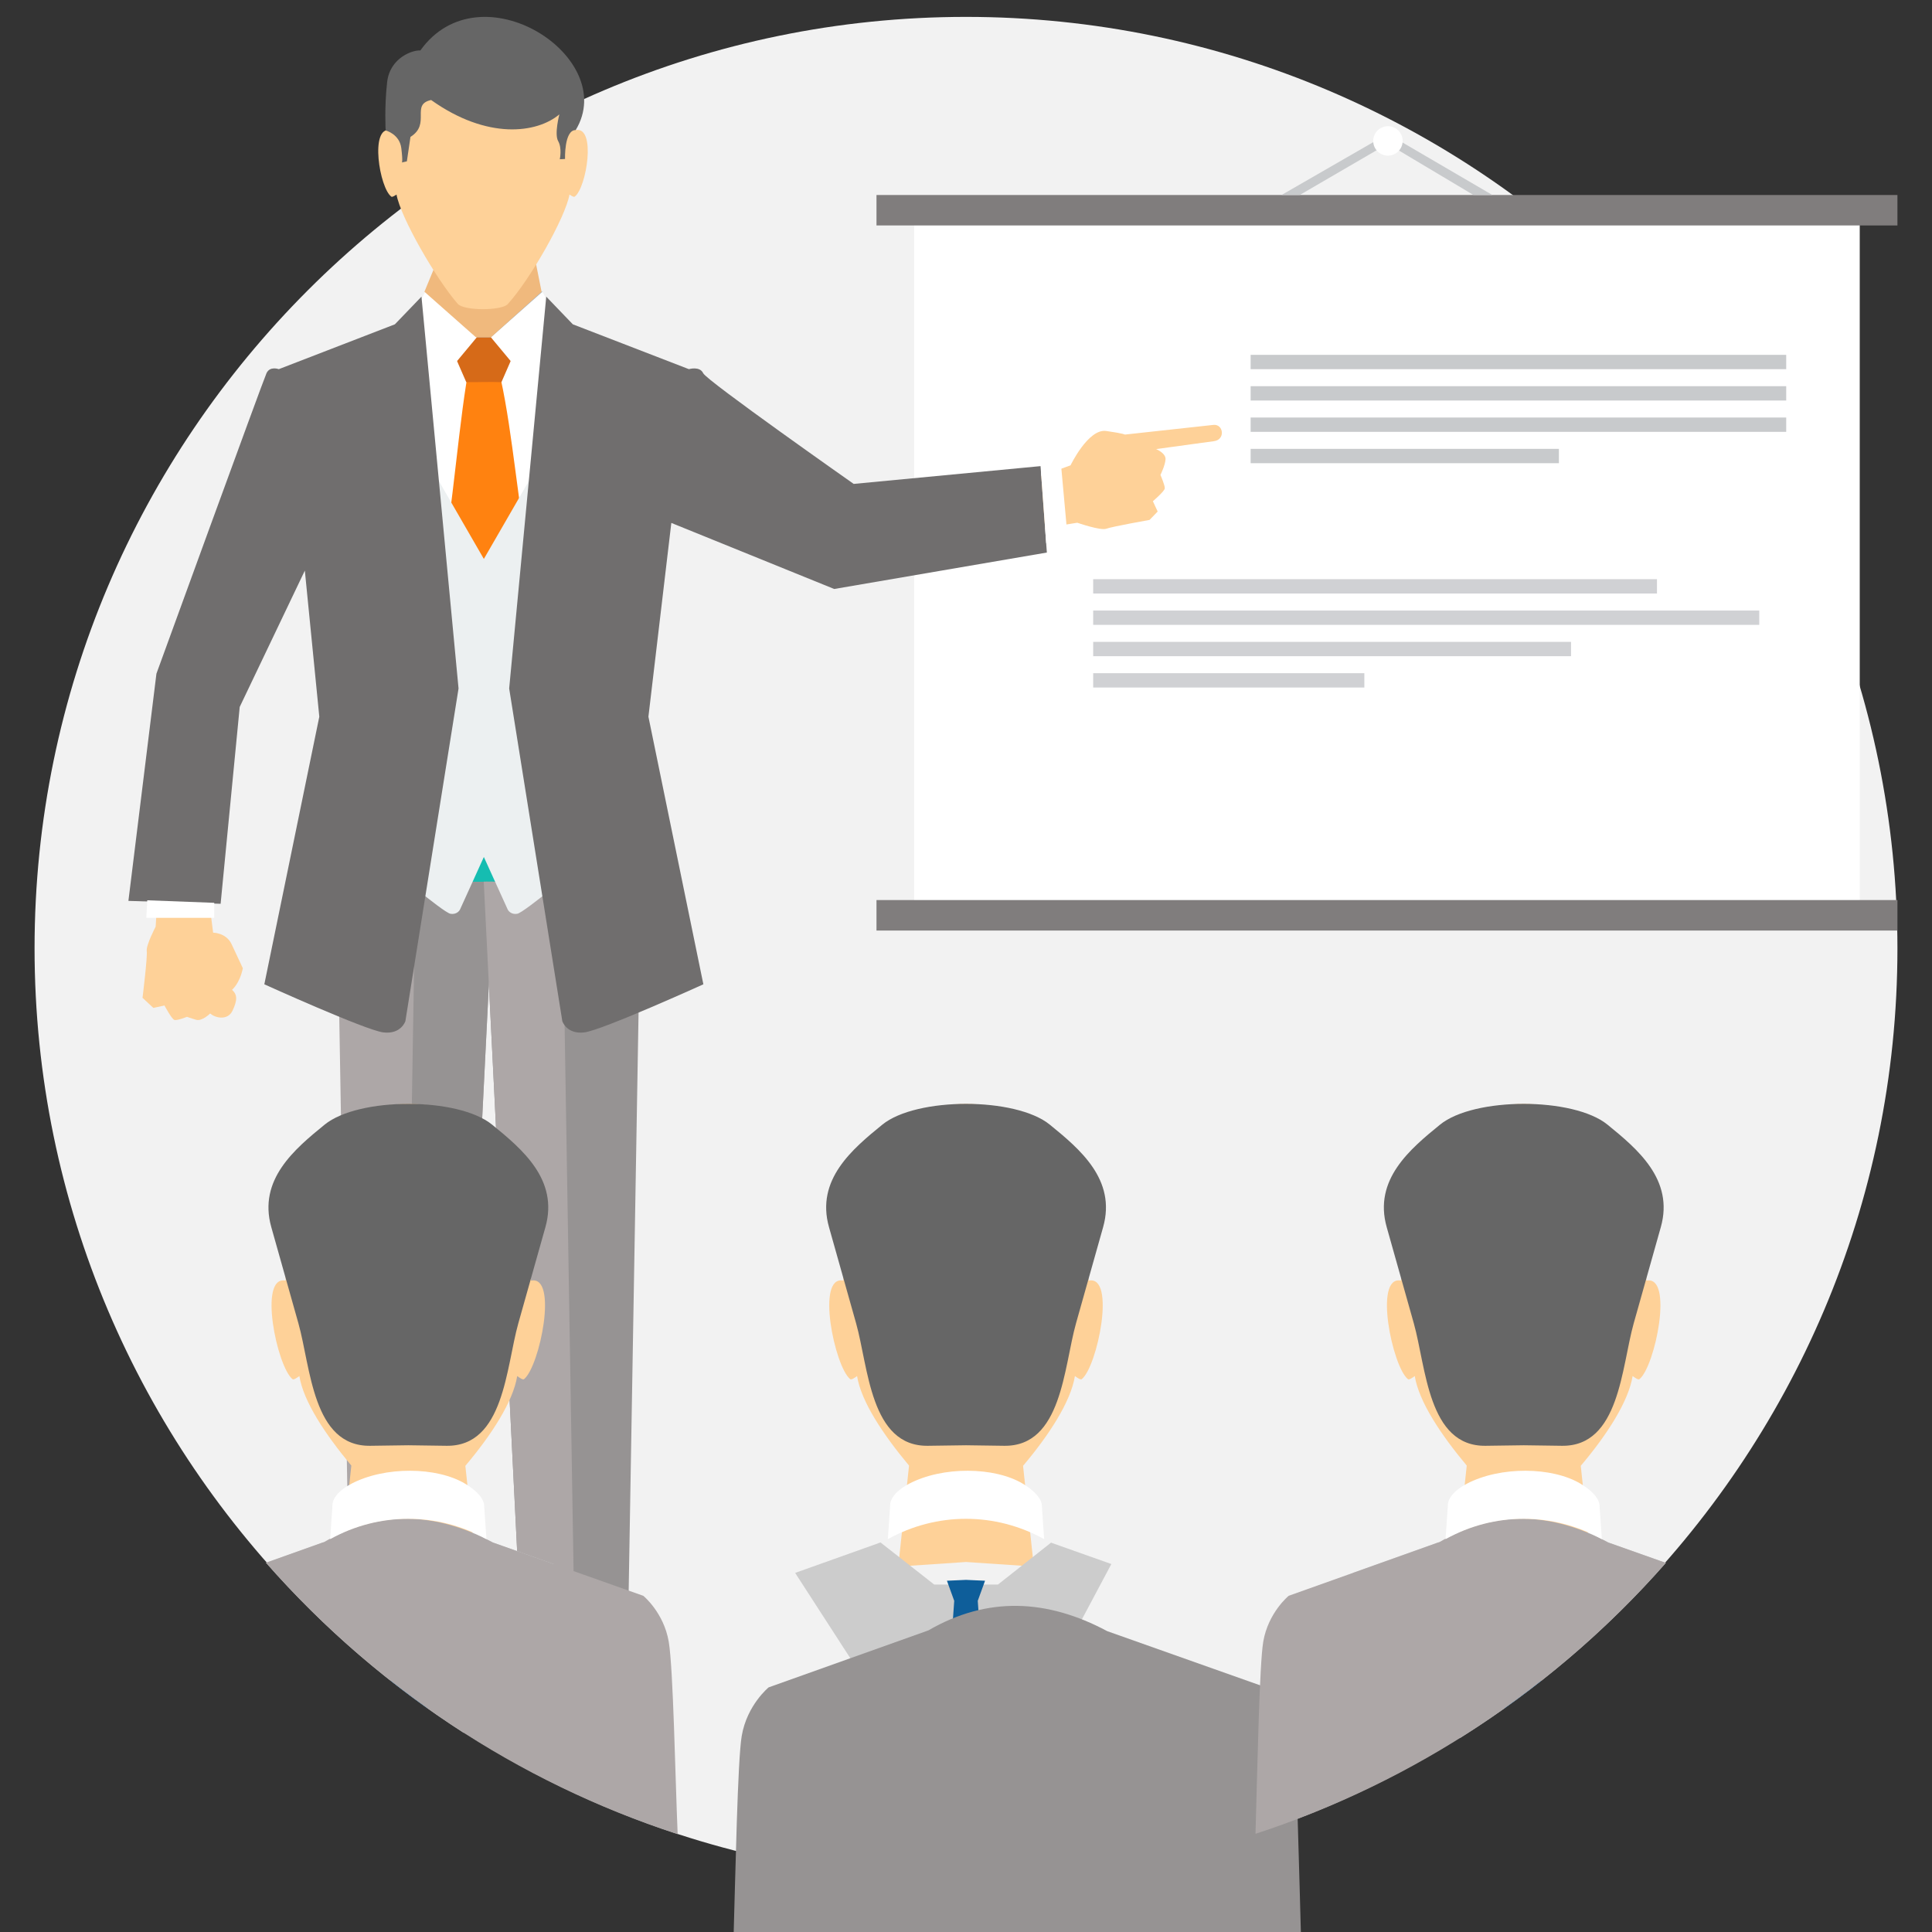
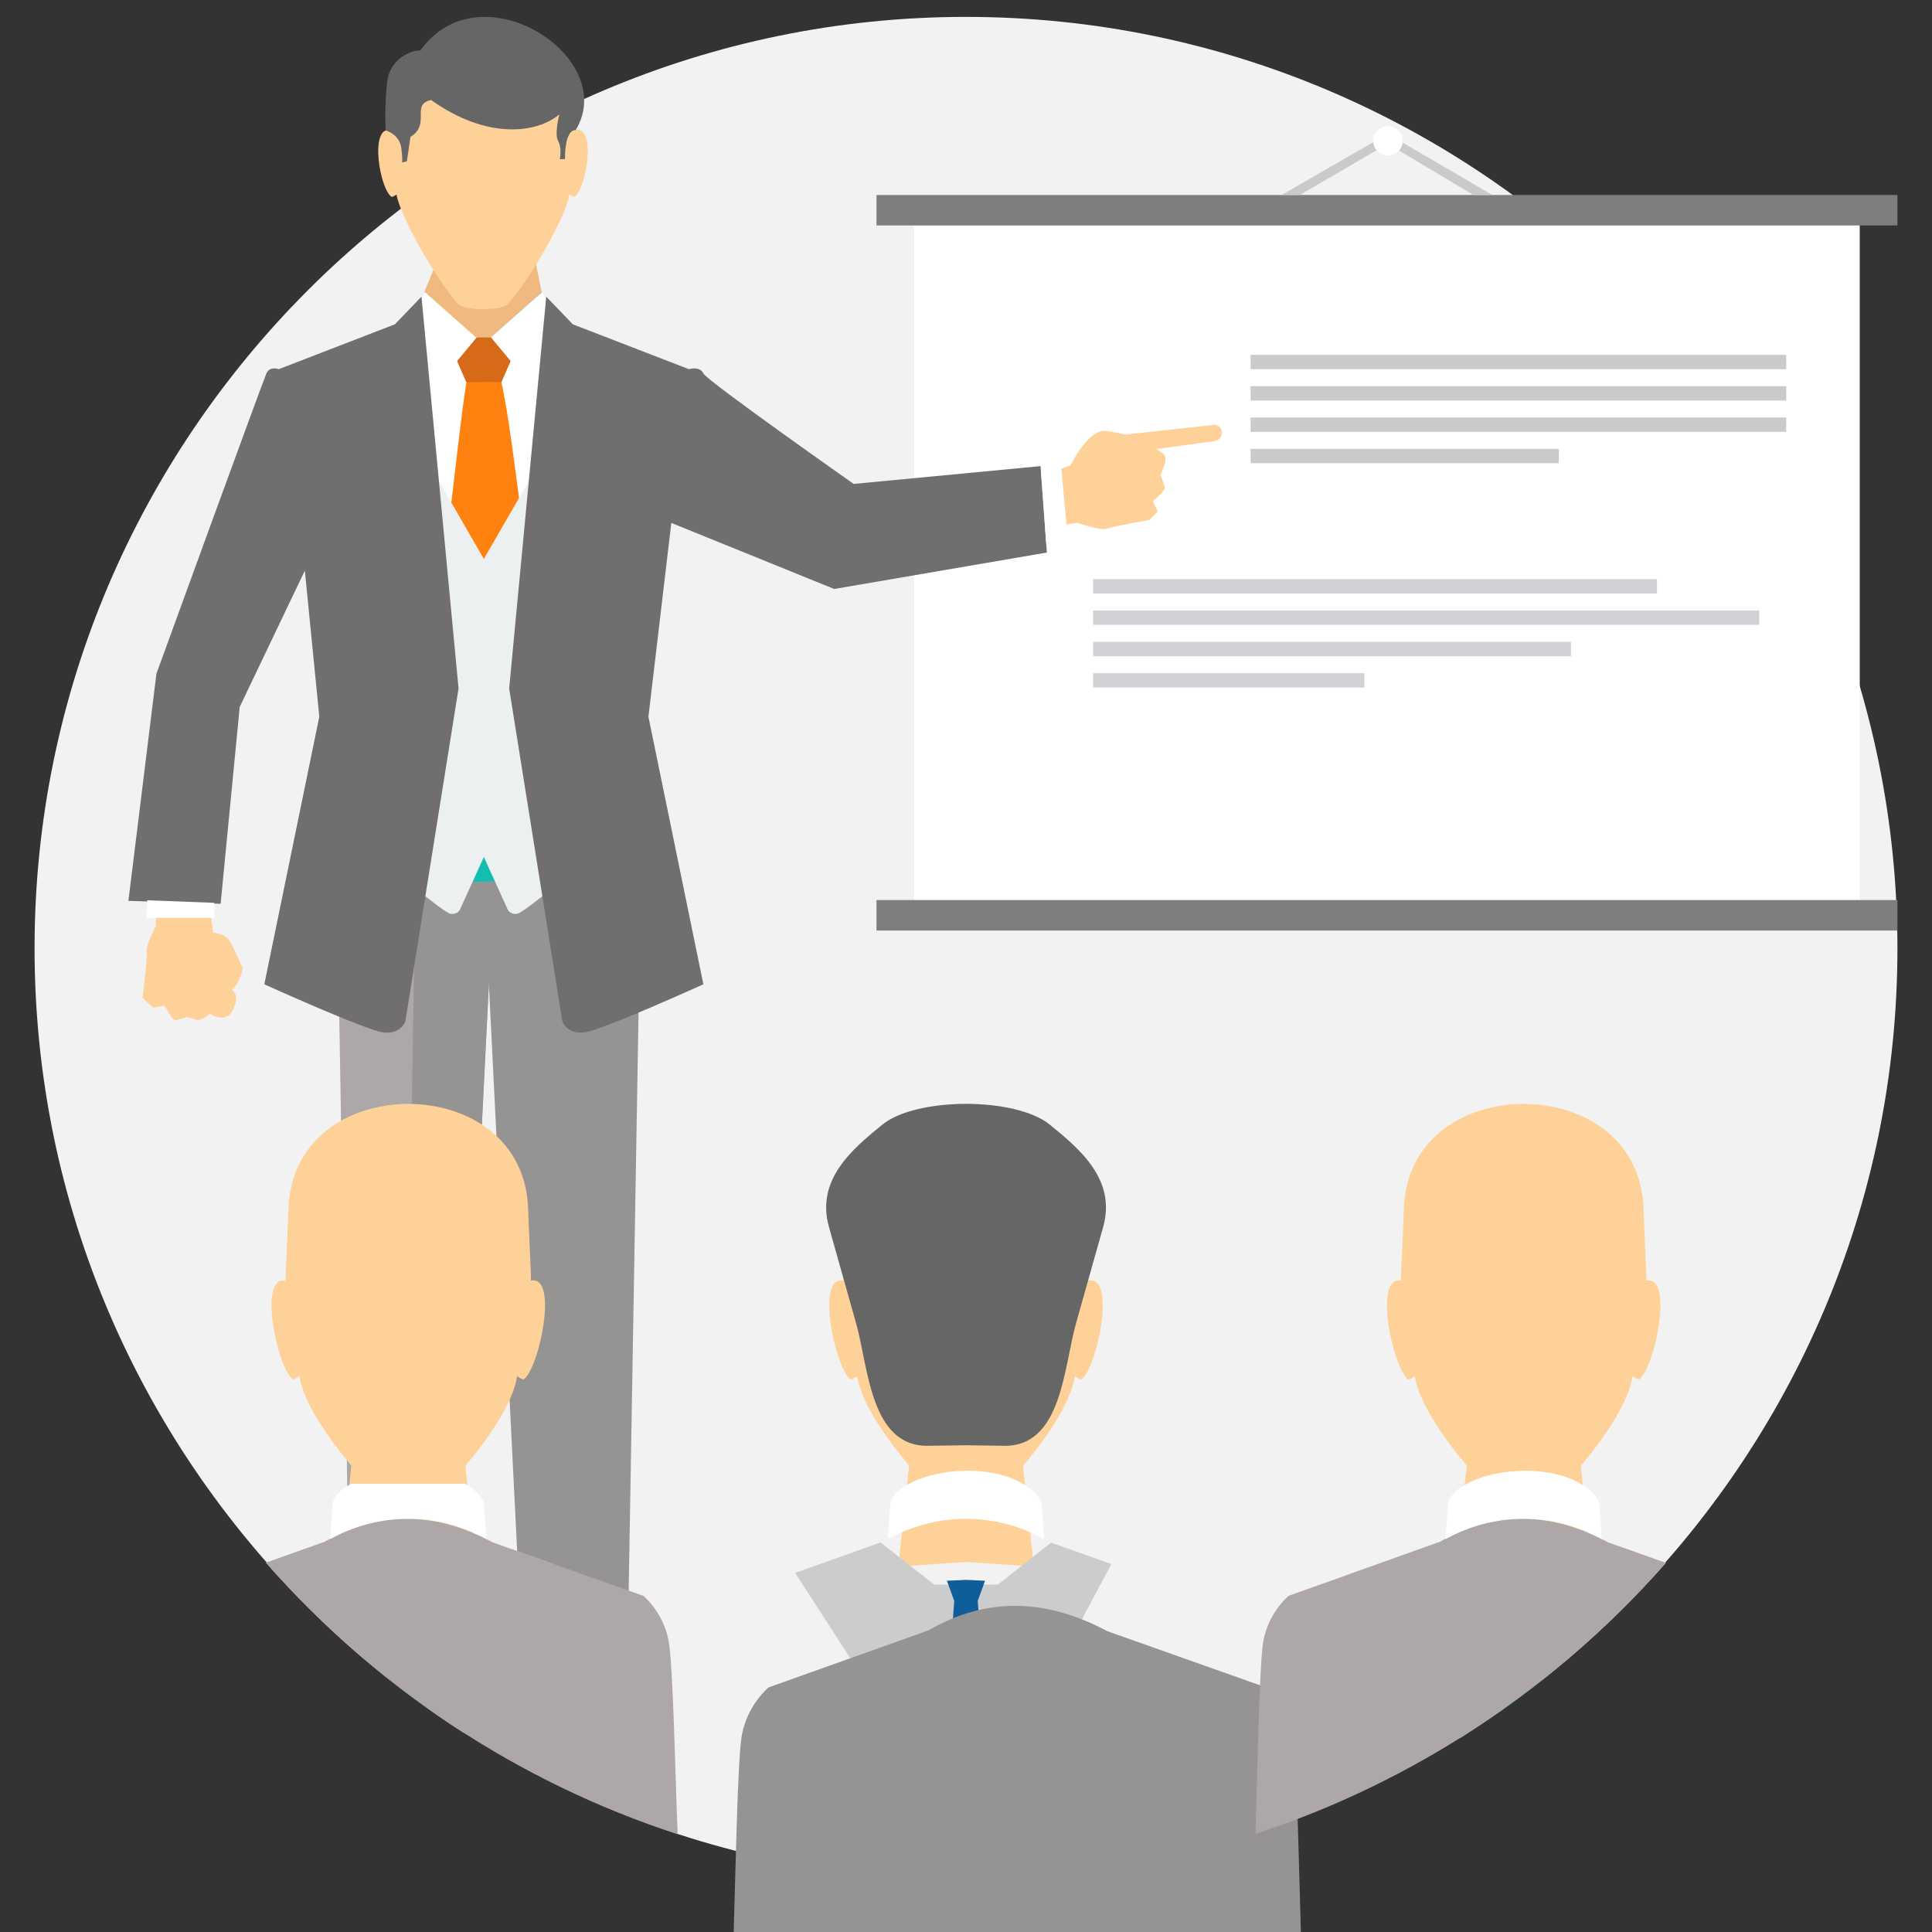
<svg xmlns="http://www.w3.org/2000/svg" version="1.1" id="Capa_1" x="0px" y="0px" viewBox="-71 195.043 451.847 451.847" enable-background="new -71 195.043 451.847 451.847" xml:space="preserve">
  <rect x="-71" y="195.043" width="451.847" height="451.847" fill="#333333" stroke="none" />
  <path fill="#F2F2F2" d="M154.924,634.673c119.982,0,217.839-97.858,217.839-217.841c0-119.982-97.858-217.839-217.839-217.839  c-119.982,0-217.841,97.858-217.841,217.839C-62.917,536.815,34.942,634.673,154.924,634.673z" />
  <path fill="#FFFFFF" d="M142.801,410.894h221.147V242.431H142.801V410.894z" />
  <path fill="#C8CACC" d="M221.492,278.034H346.75v3.35H221.492V278.034z M221.492,300.021L221.492,300.021h72.096v3.35h-72.096  V300.021z M221.492,292.691L221.492,292.691H346.75v3.352H221.492V292.691z M221.492,285.363L221.492,285.363H346.75v3.351H221.492  V285.363z" />
  <path fill="#D0D1D4" d="M184.668,330.5h131.857v3.352H184.668V330.5z M184.668,352.488L184.668,352.488h63.419v3.35h-63.419  L184.668,352.488L184.668,352.488z M184.668,345.159L184.668,345.159h111.759v3.35H184.668V345.159z M184.668,337.831  L184.668,337.831h155.779v3.349H184.668V337.831z" />
  <g>
    <path fill="#FED198" d="M179.372,303.874c0,0,4.144-8.627,8.328-8.036c4.186,0.593,4.377,0.842,4.377,0.842l20.704-2.263   c2.353-0.256,2.869,3.434,0.152,3.804l-13.544,1.852c0,0,2.293,0.944,2.201,2.389c-0.09,1.447-1.19,3.651-1.19,3.651   s1.105,2.518,1.011,3.179c-0.094,0.661-2.778,2.978-2.778,2.978l1.118,2.406l-1.892,1.958c0,0-8.834,1.58-10.139,2.07   c-1.307,0.488-6.768-1.405-6.768-1.405l-8.62,1.364l-0.425-12.083L179.372,303.874L179.372,303.874z" />
    <path fill="#FED198" d="M-21.154,413.173c0,0,3.051-0.017,4.324,2.703l2.625,5.609c-0.754,3.654-2.532,5.046-2.532,5.046   c1.248,1.124,1.299,2.393,0.113,4.894c-1.096,2.31-3.966,1.764-5.222,0.641c0,0-1.899,1.889-3.289,1.482   c-1.392-0.408-2.133-0.699-2.133-0.699s-2.349,0.958-2.973,0.722c-0.624-0.236-2.294-3.367-2.294-3.367l-2.595,0.564l-2.537-2.363   c0,0,1.184-9.568,0.991-10.949c-0.19-1.379,2.077-5.69,2.077-5.69l0.564-8.705l11.88,2.237L-21.154,413.173L-21.154,413.173z" />
  </g>
  <path fill="#15BDB1" d="M28.46,263.275h27.405l16.787,155.313c-18.95,3.934-37.757,3.995-56.421,0l10.31-144.752L28.46,263.275z" />
  <path fill="#FFFFFF" d="M28.46,263.275h27.405l8.068,74.635H21.976l4.564-64.074L28.46,263.275L28.46,263.275z" />
  <path fill="#AAB4BD" d="M28.46,263.275c9.136,0,18.271,0,27.405,0l0.147,1.371l-13.389,14.85l-14.387-14.998L28.46,263.275z" />
  <path fill="#FF8210" d="M38.868,280.171c2.128,0.006,4.392-0.039,6.51,0.004c0.242,1.151,0.483,2.303,0.728,3.454  c2.882,13.136,4.085,30.292,6.823,43.381l-10.269,8.664l-10.29-8.664C34.708,315.886,36.528,291.293,38.868,280.171L38.868,280.171z  " />
  <path fill="#D66A18" d="M35.818,279.315c1.504-1.792,3.002-3.588,4.501-5.383h3.692c1.499,1.791,2.994,3.587,4.494,5.38  c-0.733,1.706-1.493,3.404-2.228,5.11c-2.568-0.117-5.613,0.03-8.229-0.007C37.308,282.716,36.563,281.016,35.818,279.315  L35.818,279.315z" />
  <path fill="#ADA7A7" d="M7.811,401.695l3.046,178.198h24.761l8.917-178.656L7.811,401.695z" />
  <g>
    <path fill="#969393" d="M23.239,579.893h12.38l8.915-178.656l-18.362,0.23L23.239,579.893L23.239,579.893z" />
    <path fill="#969393" d="M78.859,401.695l-3.046,178.198H51.051l-8.915-178.656L78.859,401.695z" />
  </g>
-   <path fill="#ADA7A7" d="M63.431,579.893H51.049l-8.913-178.656l18.361,0.23L63.431,579.893L63.431,579.893z" />
  <path fill="#ECF0F1" d="M25.177,296.346l16.985,29.419l16.986-29.419l6.851,99.971c0,0-14.337,12.179-16.027,12.434  c-1.692,0.254-2.241-1.015-2.241-1.015l-5.568-12.265l-5.568,12.265c0,0-0.55,1.269-2.241,1.015  c-1.692-0.254-16.028-12.434-16.028-12.434L25.177,296.346L25.177,296.346z" />
  <path fill="#FFFFFF" d="M26.81,266.404l1.649-3.13l12.054,10.657l-8.795,10.572L26.81,266.404L26.81,266.404z M57.514,266.404  L57.514,266.404l-1.649-3.13l-12.053,10.657l8.795,10.572L57.514,266.404L57.514,266.404z" />
  <path fill="#706E6E" d="M56.752,264.421l6.217,6.469l27.148,10.49c0,0,2.546-0.774,3.345,0.955  c0.797,1.728,35.195,25.882,35.195,25.882l43.702-4.16l1.474,20.212l-49.731,8.523l-38.097-15.451l-5.357,45.318L93.5,425.246  c0,0-23.68,10.741-27.825,11.249c-4.144,0.506-5.161-2.621-5.161-2.621l-12.431-77.813L56.752,264.421L56.752,264.421z   M27.573,264.421L27.573,264.421l-6.219,6.469l-27.149,10.49c0,0-2.075-0.791-2.877,0.943c-0.804,1.733-25.743,70.275-25.743,70.275  l-6.553,53.139l21.566,0.677l4.466-46.039l15.231-31.888l3.383,34.172l-12.857,62.587c0,0,23.684,10.741,27.825,11.249  c4.148,0.506,5.163-2.621,5.163-2.621l12.433-77.813L27.573,264.421z" />
  <path fill="#FFFFFF" d="M-36.562,405.598l15.668,0.593v3.511h-15.881L-36.562,405.598z" />
  <path fill="#F0B97D" d="M31.458,255.532l-3.196,7.743l12.052,10.657h3.497l11.853-10.657l-1.508-7.533L31.458,255.532  L31.458,255.532z" />
  <path fill="#FED198" d="M20.768,221.273c0,1.425-0.522,2.821-0.482,4.187c-4.877-0.905-2.521,13.581,0.237,15.574  c0.219,0.157,0.758-0.197,1.213-0.486c0.957,5.327,9.125,19.566,14.319,25.558c1.442,1.664,10.263,1.637,11.693,0.063  c5.32-5.856,13.479-20.263,14.44-25.621c0.456,0.289,0.994,0.643,1.215,0.486c2.758-1.993,5.114-16.479,0.237-15.574  c0.038-1.367-0.482-2.762-0.482-4.187c-0.269-11.25-10.461-16.866-21.196-16.913C31.231,204.408,21.037,210.023,20.768,221.273  L20.768,221.273z" />
  <path fill="#666666" d="M27.303,206.854c-1.537-0.18-7.093,1.522-7.761,7.401c-0.667,5.879-0.348,11.295-0.348,11.295  s3.254,0.821,3.665,4.158c0.408,3.337,0.117,3.337,0.117,3.337l1.179-0.265l0.842-5.718c4.869-3.053-0.037-7.573,4.833-8.63  c13.153,9.375,24.761,7.771,29.993,3.36c0,0-1.222,4.612-0.28,6.258c0.943,1.645,0.38,4.237,0.38,4.237l1.223-0.06  c0,0-0.22-6.792,2.496-6.762C73.961,208.424,41.291,187.259,27.303,206.854L27.303,206.854z" />
  <path fill="#FFFFFF" d="M172.447,305.274l4.745-1.019l1.556,17.101l-5.075,0.717L172.447,305.274L172.447,305.274z" />
  <path fill="#FED198" d="M-3.564,478.228c0,2.107-0.69,14.302-0.638,16.323c-6.454-1.337-2.041,20.095,1.609,23.037  c0.286,0.231,1.002-0.29,1.607-0.717c0.959,5.969,6.104,13.691,12.155,20.937l-2.52,23.614l15.85-1.07l15.851,1.07l-2.514-23.561  c6.091-7.198,11.169-15.019,12.127-20.991c0.602,0.427,1.318,0.948,1.607,0.717c3.649-2.942,8.063-24.374,1.608-23.037  c0.051-2.021-0.636-14.215-0.636-16.323c-0.358-16.64-13.848-24.946-28.053-25.016C10.284,453.283-3.207,461.588-3.564,478.228z" />
  <path fill="#CCCCCC" d="M4.497,555.784l-13.287,4.741c13.458,15.319,29.024,28.741,46.254,39.796l21.022-39.49l-14.108-4.998  l-12.423,9.803H17.066L4.497,555.784L4.497,555.784z" />
  <path fill="#0E5E9A" d="M20.03,564.738l1.708,4.702l-1.328,18.75c2.815,2.212,5.687,4.355,8.612,6.43l-1.781-25.18l1.706-4.702  l-4.457-0.201L20.03,564.738L20.03,564.738z" />
  <path fill="#ADA7A7" d="M4.84,555.664l-13.63,4.861c25.522,29.055,58.655,51.249,96.28,63.492  c-0.572-13.333-1.031-38.827-2.088-45.021c-1.169-6.842-5.951-10.735-5.951-10.735l-35.073-12.425  C31.056,548.7,17.867,548.116,4.84,555.664L4.84,555.664z" />
-   <path fill="#FFFFFF" d="M11.185,542.051c-4.811,2.53-4.434,5.127-4.434,5.127l-0.543,7.837c11.424-6.345,25.138-6.345,36.562,0  l-0.543-7.837c0,0,0.247-2.312-4.433-5.127C31.181,538.074,19.011,537.932,11.185,542.051z" />
-   <path fill="#666666" d="M4.918,458.073c-6.975,5.683-15.603,12.848-12.472,23.956l6.345,22.511  c2.882,10.226,3.305,28.826,16.803,28.638l8.911-0.124l8.911,0.124c13.497,0.187,13.926-18.412,16.803-28.638l6.343-22.511  c3.131-11.109-5.495-18.275-12.471-23.956C36.138,451.59,12.87,451.59,4.918,458.073L4.918,458.073z" />
+   <path fill="#FFFFFF" d="M11.185,542.051c-4.811,2.53-4.434,5.127-4.434,5.127l-0.543,7.837c11.424-6.345,25.138-6.345,36.562,0  l-0.543-7.837c0,0,0.247-2.312-4.433-5.127z" />
  <path fill="#FED198" d="M126.87,478.228c0,2.107-0.69,14.302-0.638,16.323c-6.454-1.337-2.041,20.095,1.609,23.037  c0.286,0.231,1.002-0.29,1.607-0.717c0.958,5.969,6.102,13.691,12.155,20.937l-2.521,23.614l15.851-1.07l15.851,1.07l-2.514-23.561  c6.091-7.198,11.168-15.019,12.127-20.991c0.604,0.427,1.318,0.948,1.607,0.717c3.651-2.942,8.063-24.374,1.608-23.037  c0.052-2.021-0.636-14.215-0.636-16.323c-0.359-16.64-13.848-24.946-28.052-25.016C140.717,453.283,127.225,461.588,126.87,478.228z  " />
  <path fill="#CCCCCC" d="M134.93,555.784l-19.964,7.122l30.958,47.877h16.404l26.589-49.953l-14.108-4.998l-12.422,9.803h-14.891  L134.93,555.784L134.93,555.784z" />
  <path fill="#0E5E9A" d="M150.464,564.738l1.706,4.702l-2.924,41.345h11.351l-2.924-41.345l1.706-4.702l-4.456-0.201L150.464,564.738  L150.464,564.738z" />
  <path fill="#969393" d="M146.126,576.352l-37.361,13.326c0,0-5.061,4.119-6.295,11.358c-0.969,5.667-1.459,32.101-1.966,49.175  c21.033,6.319,43.322,9.73,66.414,9.73c23.09,0,45.381-3.41,66.414-9.73c-0.507-17.074-1.002-43.508-1.971-49.175  c-1.236-7.239-6.295-11.358-6.295-11.358l-37.107-13.145C173.862,568.985,159.909,568.366,146.126,576.352L146.126,576.352z" />
  <path fill="#FFFFFF" d="M141.619,542.051c-4.813,2.53-4.435,5.127-4.435,5.127l-0.543,7.837c11.424-6.345,25.138-6.345,36.562,0  l-0.543-7.837c0,0,0.248-2.312-4.433-5.127C161.614,538.074,149.445,537.932,141.619,542.051z" />
  <path fill="#666666" d="M135.351,458.073c-6.974,5.683-15.603,12.848-12.472,23.956l6.345,22.511  c2.88,10.226,3.305,28.826,16.803,28.638l8.911-0.124l8.91,0.124c13.497,0.187,13.926-18.412,16.803-28.638l6.345-22.511  c3.131-11.109-5.495-18.275-12.471-23.956C166.57,451.59,143.303,451.59,135.351,458.073L135.351,458.073z" />
  <path fill="#FED198" d="M257.301,478.228c0,2.107-0.688,14.302-0.638,16.323c-6.454-1.337-2.039,20.095,1.61,23.037  c0.287,0.231,1.003-0.29,1.606-0.717c0.959,5.969,6.104,13.691,12.156,20.937l-2.521,23.614l15.851-1.07l15.852,1.07l-2.515-23.561  c6.093-7.198,11.169-15.019,12.127-20.991c0.605,0.427,1.32,0.948,1.607,0.717c3.651-2.942,8.063-24.374,1.608-23.037  c0.054-2.021-0.635-14.215-0.635-16.323c-0.359-16.64-13.847-24.946-28.052-25.016C271.149,453.283,257.658,461.588,257.301,478.228  z" />
  <path fill="#CCCCCC" d="M265.363,555.784l-19.964,7.122l24.997,38.656c18.005-11.279,34.24-25.112,48.202-40.998l-13.354-4.731  l-12.423,9.803H277.93L265.363,555.784L265.363,555.784z" />
  <path fill="#0E5E9A" d="M280.896,564.738l1.706,4.702l-1.78,25.184c2.924-2.075,5.796-4.218,8.61-6.43l-1.327-18.754l1.707-4.702  l-4.457-0.201L280.896,564.738L280.896,564.738z" />
  <path fill="#ADA7A7" d="M265.707,555.664l-35.314,12.596c0,0-4.782,3.893-5.951,10.735c-0.886,5.188-1.349,28.789-1.813,44.932  c37.5-12.251,70.516-34.402,95.971-63.362l-13.355-4.731C291.921,548.7,278.733,548.116,265.707,555.664L265.707,555.664z" />
  <path fill="#FFFFFF" d="M272.052,542.051c-4.811,2.53-4.434,5.127-4.434,5.127l-0.545,7.837c11.425-6.345,25.138-6.345,36.564,0  l-0.544-7.837c0,0,0.248-2.312-4.434-5.127C292.046,538.074,279.877,537.932,272.052,542.051L272.052,542.051z" />
-   <path fill="#666666" d="M265.785,458.073c-6.975,5.683-15.604,12.848-12.472,23.956l6.343,22.511  c2.88,10.226,3.304,28.826,16.803,28.638l8.911-0.124l8.91,0.124c13.497,0.187,13.926-18.412,16.803-28.638l6.343-22.511  c3.131-11.109-5.495-18.275-12.47-23.956C297.002,451.59,273.737,451.59,265.785,458.073z" />
  <path fill="#807D7D" d="M133.988,240.649h238.773v7.127H133.988V240.649z M133.988,405.548L133.988,405.548h238.773v7.127H133.988  V405.548z" />
  <path fill="#C8CACC" d="M228.719,240.649l24.299-14l0.518-0.318l0.525,0.318l23.97,14h-4.423l-20.067-11.97l-20.565,11.97H228.719z" />
  <path fill="#FFFFFF" d="M253.601,231.442c1.898,0,3.445-1.547,3.445-3.443c0-1.897-1.547-3.445-3.445-3.445  c-1.897,0-3.443,1.548-3.443,3.445C250.159,229.895,251.704,231.442,253.601,231.442z" />
</svg>